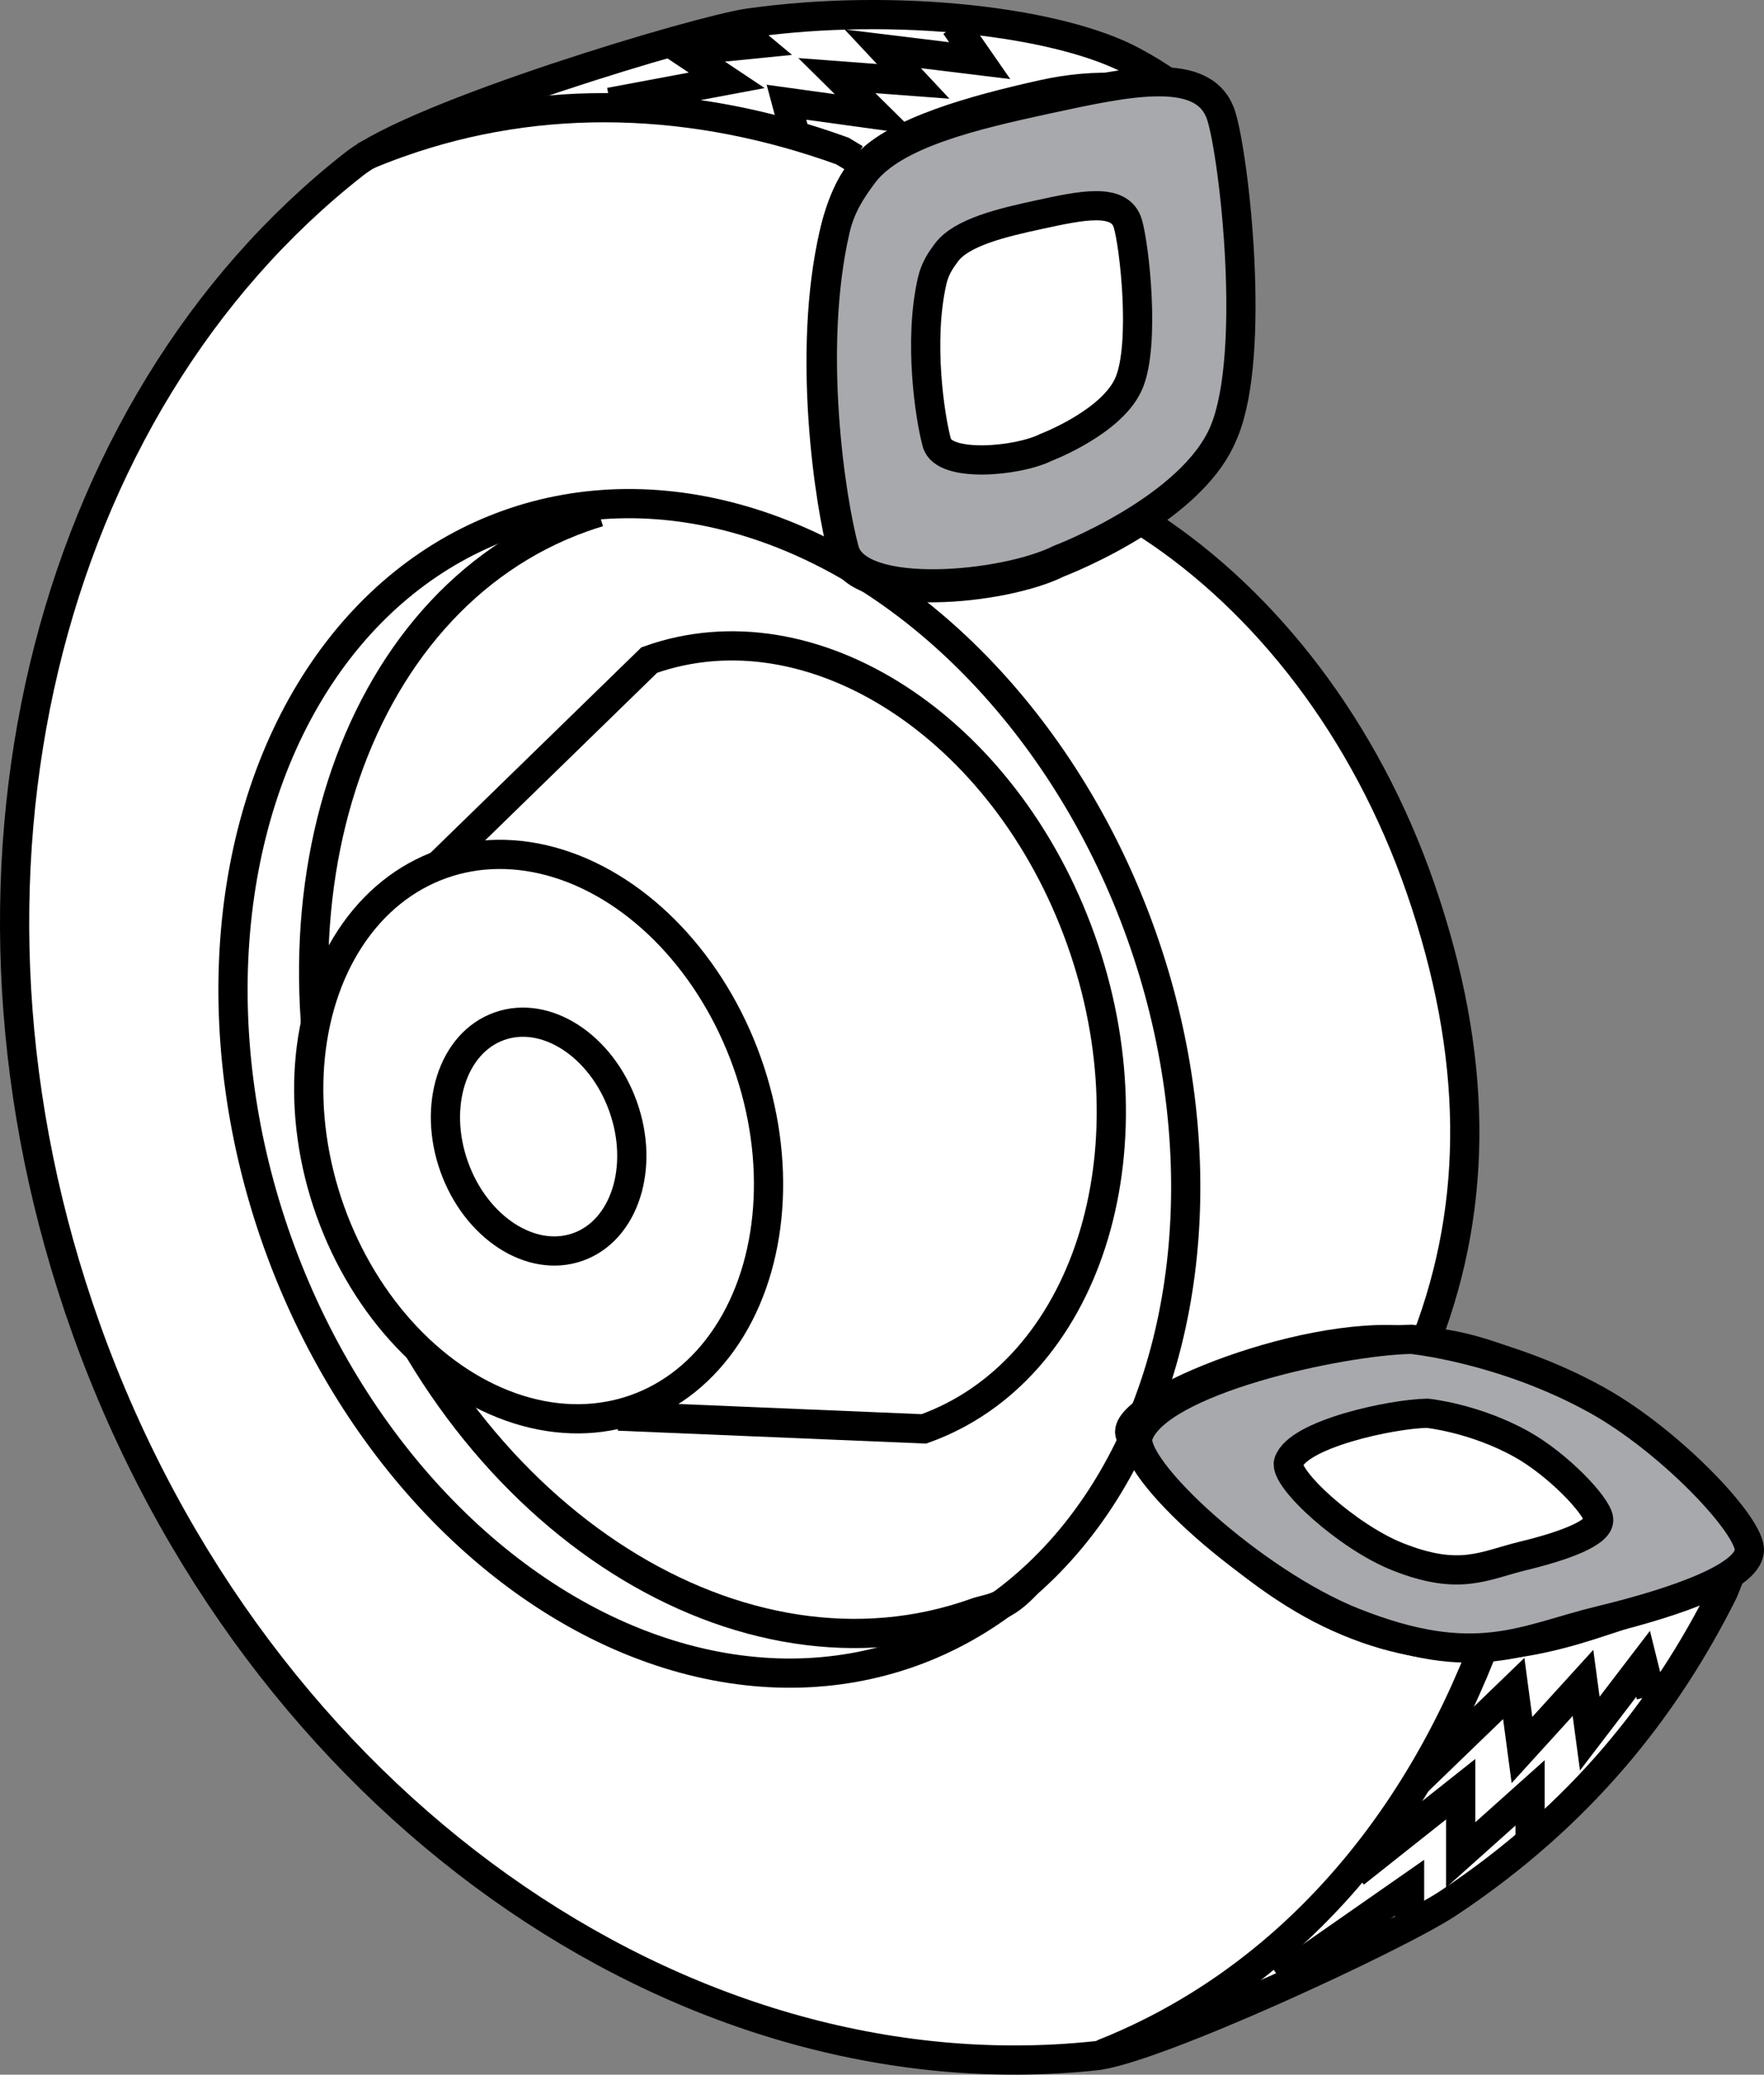
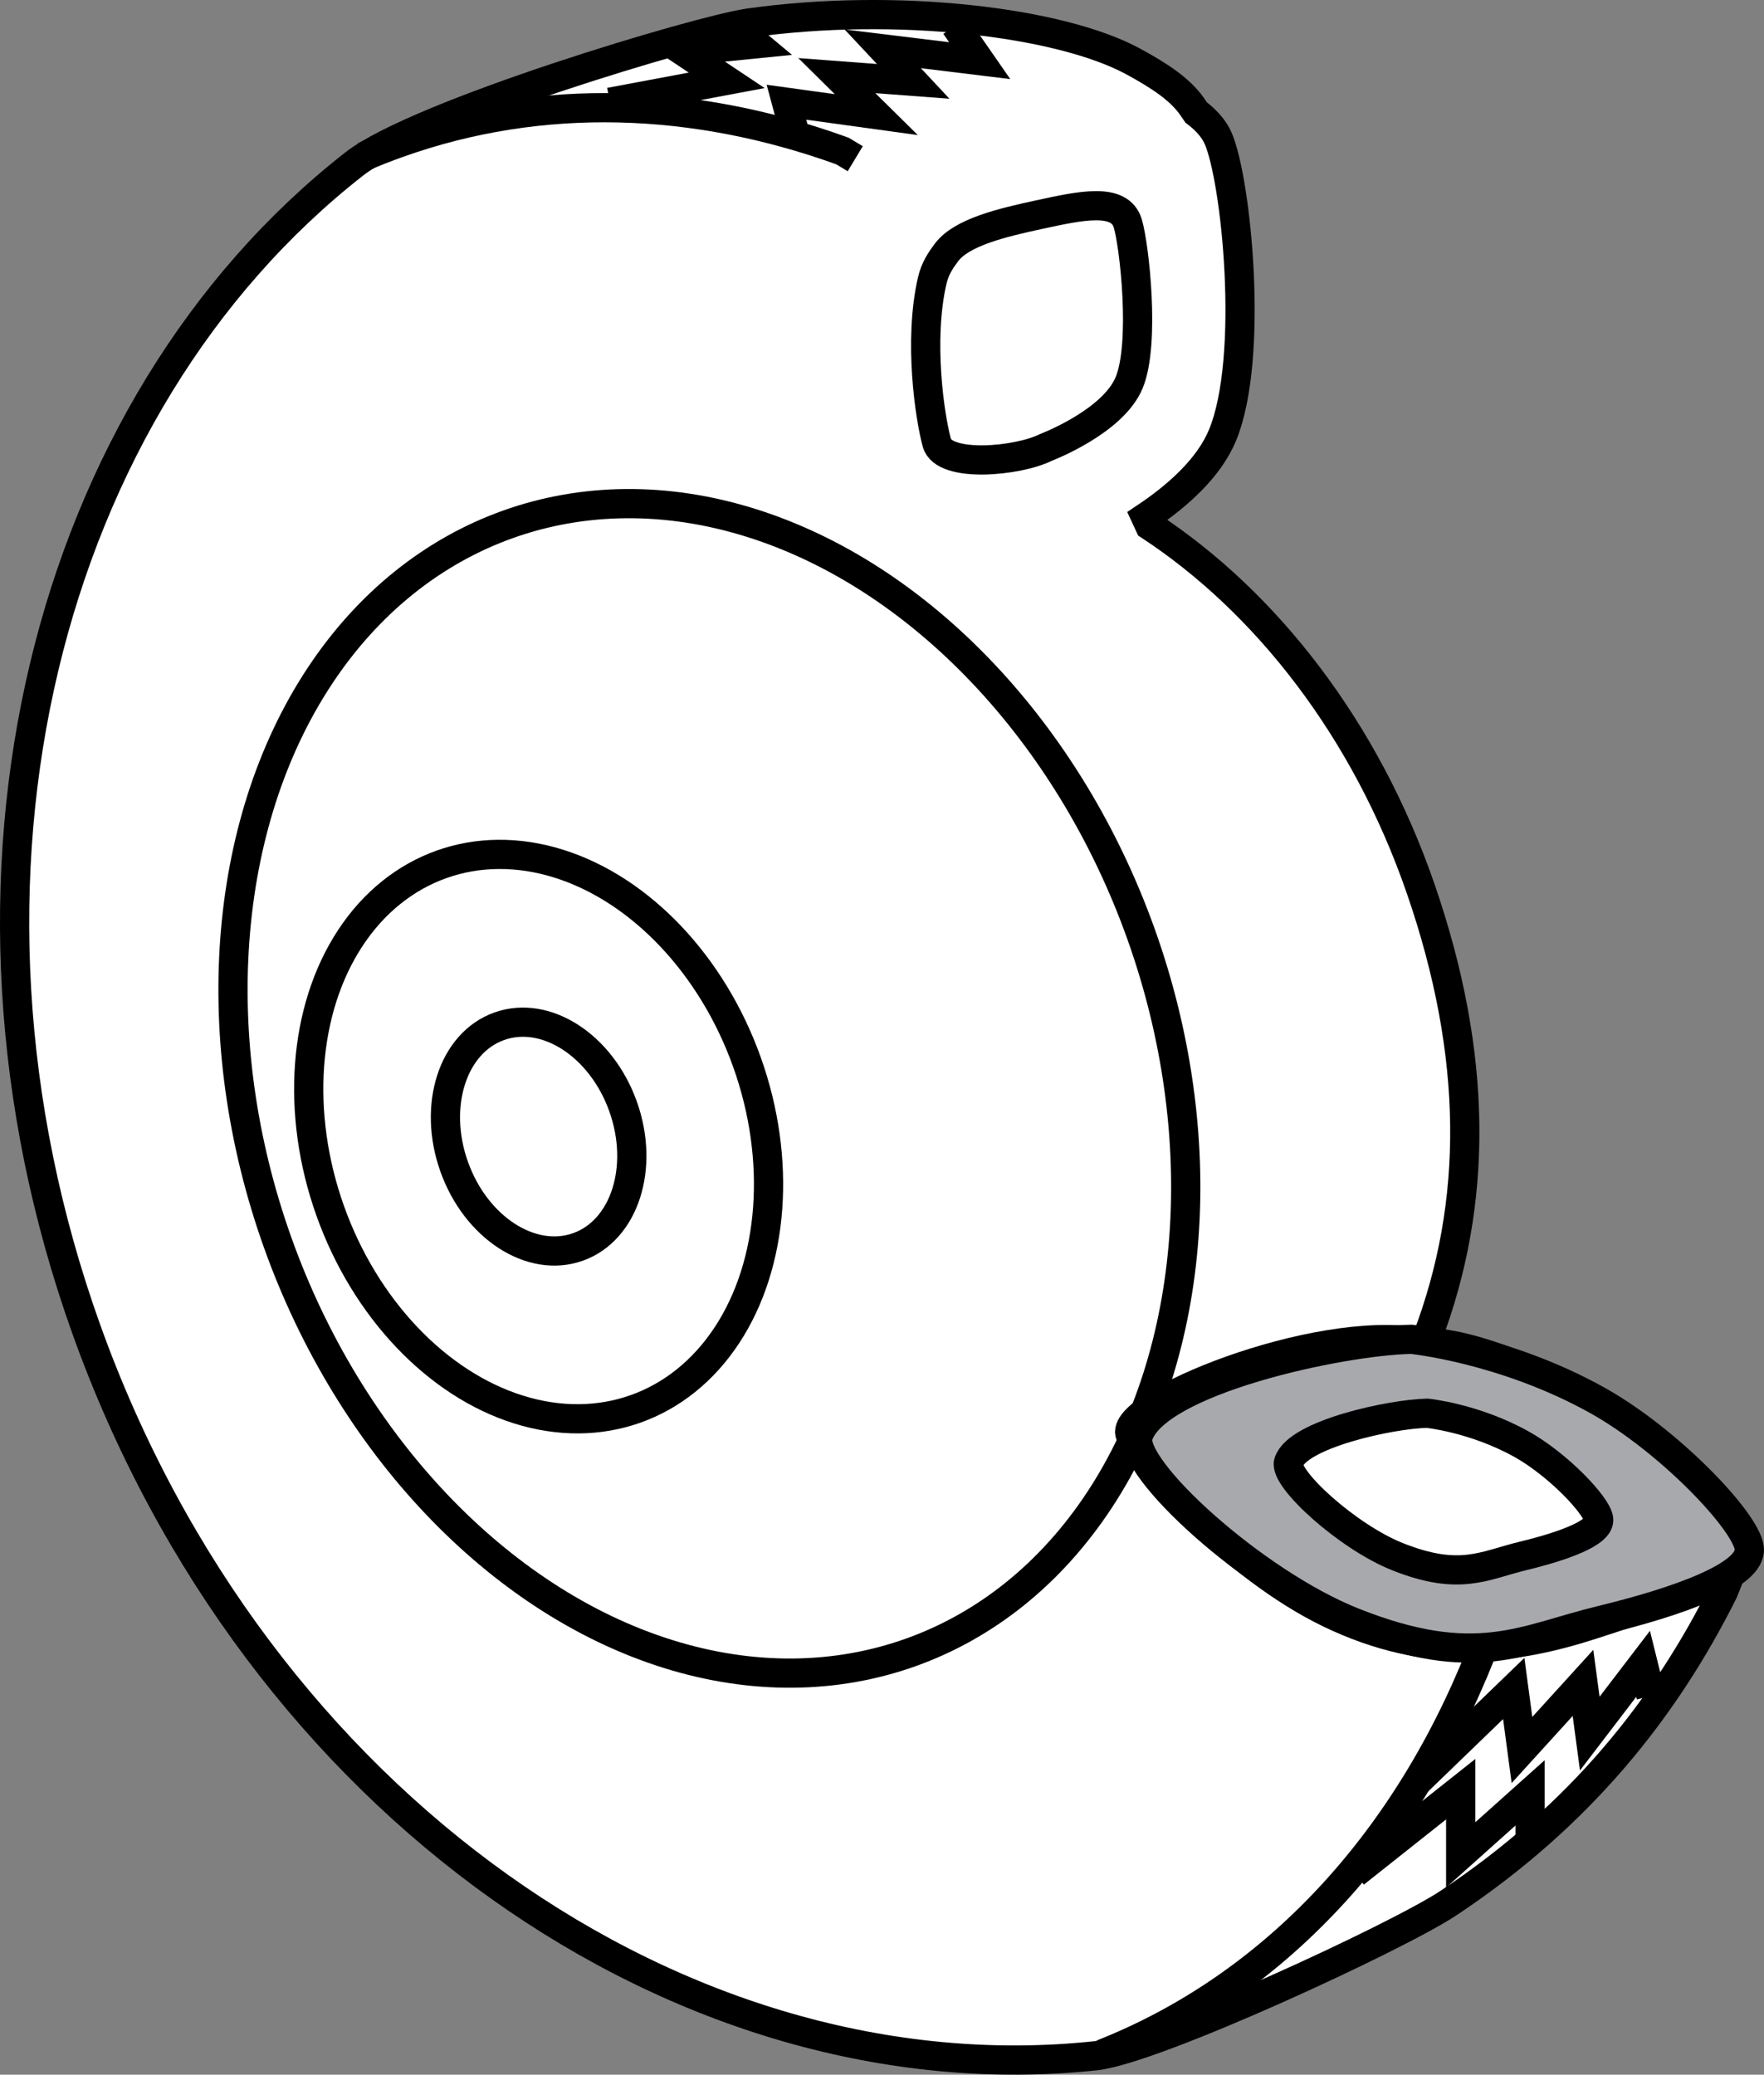
<svg xmlns="http://www.w3.org/2000/svg" version="1.1" id="image" x="0px" y="0px" width="48.306px" height="56.818px" viewBox="0 0 48.306 56.818" enable-background="new 0 0 48.306 56.818" xml:space="preserve">
  <rect x="0" y="0" width="48.306" height="56.818" fill="#808080" stroke="none" />
  <path fill="#FFFFFF" stroke="#000000" stroke-width="0.8" stroke-miterlimit="10" d="M32.757,3.081  c0.277,0.21,0.484,0.444,0.597,0.697c0.501,1.127,1.002,6.01,0.125,8.138c-0.37,0.899-1.232,1.664-2.104,2.248  l0.107,0.231c3.182,2.087,5.908,5.565,7.417,9.929c1.586,4.588,1.587,8.622,0.18,12.324l0.055,0.113  c1.265,0.084,2.634,0.724,3.748,1.181c2.052,0.841,4.727,3.5,4.816,4.227c0.018,0.149-0.507,1.426-0.507,1.426  c-1.583,3.167-3.895,6.112-7.532,8.528c-1.384,0.919-8.047,4.007-9.66,4.178  C18.71,57.498,7.011,49.417,2.357,36.386C-2.057,24.029,1.252,11.103,9.701,4.49  c1.734-1.357,9.437-3.667,10.811-3.86c4.032-0.568,8.512-0.034,10.512,1.049c0.788,0.427,1.279,0.776,1.594,1.201  L32.757,3.081z" />
  <path fill="none" stroke="#000000" stroke-width="0.8" stroke-miterlimit="10" d="M38.899,36.762  c-2.887-0.514-8.3,1.713-7.948,2.532c0.353,0.819,2.821,3.611,5.448,4.884c2.75,1.333,5.099,0.996,7.193,0.319  c1.643-0.532,2.627-0.864,3.397-1.401l0.473-0.417" />
  <path fill="none" stroke="#000000" stroke-width="0.8" stroke-miterlimit="10" d="M40.74,44.802  c-1.987,5.329-5.622,9.502-10.562,11.453" />
  <path fill="none" stroke="#000000" stroke-width="0.8" stroke-miterlimit="10" d="M9.951,4.292  c0.311-0.133,0.628-0.258,0.95-0.372c3.943-1.408,8.15-1.239,12.169,0.216l0.35,0.211" />
  <ellipse transform="matrix(0.942 -0.336 0.336 0.942 -8.889 8.273)" fill="none" stroke="#000000" stroke-width="0.8" stroke-miterlimit="10" cx="19.432" cy="29.791" rx="12.552" ry="16.4" />
-   <path fill="none" stroke="#000000" stroke-width="0.8" stroke-miterlimit="10" d="M31.186,14.288  c-1.128,0.722-2.214,1.134-2.214,1.134c-1.502,0.751-5.509,1.127-5.884-0.25s-1.002-5.509-0.25-8.764  c0.18-0.78,0.454-1.428,0.879-1.891c0.848-0.922,2.932-1.505,4.847-1.931c1.417-0.315,3-0.284,3.989,0.353" />
-   <path fill="#A7A9AC" stroke="#000000" stroke-width="0.8" stroke-miterlimit="10" d="M29.015,15.316  c-1.504,0.752-5.515,1.128-5.891-0.251c-0.376-1.379-1.003-5.515-0.251-8.774c0.15-0.652,0.454-1.099,0.769-1.522  c0.828-1.109,3.049-1.623,5.006-2.047c2.263-0.49,4.369-0.957,4.801,0.47c0.358,1.181,0.955,6.483,0.077,8.614  C32.649,13.938,29.015,15.316,29.015,15.316z" />
  <path fill="#A7A9AC" stroke="#000000" stroke-width="0.8" stroke-miterlimit="10" d="M38.649,36.679  c-1.953,0.037-6.987,1.127-7.48,2.643c-0.28,0.862,3.166,4.024,5.897,5.107c3.36,1.333,4.645,0.463,6.775-0.053  s4.155-1.238,4.061-1.983c-0.094-0.744-2.213-2.959-4.17-4.048C41.182,36.928,38.649,36.679,38.649,36.679z" />
  <path fill="#FFFFFF" stroke="#000000" stroke-width="0.8" stroke-miterlimit="10" d="M28.638,12.255  c-0.761,0.381-2.792,0.571-2.983-0.127s-0.508-2.792-0.127-4.442c0.076-0.33,0.23-0.557,0.389-0.77  c0.419-0.561,1.544-0.822,2.535-1.037c1.146-0.248,2.212-0.485,2.431,0.238c0.181,0.598,0.483,3.283,0.039,4.361  C30.478,11.557,28.638,12.255,28.638,12.255z" />
  <path fill="#FFFFFF" stroke="#000000" stroke-width="0.8" stroke-miterlimit="10" d="M39.083,38.704  c-0.991,0.019-3.545,0.572-3.796,1.341c-0.142,0.437,1.607,2.042,2.992,2.591c1.705,0.676,2.357,0.235,3.438-0.027  c1.081-0.262,2.109-0.628,2.061-1.006s-1.123-1.502-2.116-2.054C40.368,38.83,39.083,38.704,39.083,38.704z" />
-   <path fill="none" stroke="#000000" stroke-width="0.8" stroke-miterlimit="10" d="M28.13,43.367  c-0.658,0.712-1.02,0.657-1.419,0.799c-6.373,2.276-13.951-2.462-16.925-10.789S9.568,16.454,15.941,14.178  c0.151-0.054,0.303-0.104,0.455-0.15" />
-   <path fill="#FFFFFF" stroke="#000000" stroke-width="0.8" stroke-miterlimit="10" d="M11.826,23.878l5.954-5.801  c4.45-1.589,9.741,1.836,11.817,7.65s0.153,11.816-4.297,13.405l-8.366-0.35" />
  <ellipse transform="matrix(0.942 -0.336 0.336 0.942 -9.607 6.778)" fill="#FFFFFF" stroke="#000000" stroke-width="0.8" stroke-miterlimit="10" cx="14.759" cy="31.113" rx="6.058" ry="7.915" />
  <ellipse transform="matrix(0.942 -0.336 0.336 0.942 -9.607 6.778)" fill="#FFFFFF" stroke="#000000" stroke-width="0.8" stroke-miterlimit="10" cx="14.759" cy="31.113" rx="2.455" ry="3.208" />
  <polyline fill="none" stroke="#000000" stroke-width="0.8" stroke-miterlimit="10" points="16.7,2.8 19.9,2.2 18.7,1.4 20.7,1.2   20.1,0.7 " />
  <polyline fill="none" stroke="#000000" stroke-width="0.8" stroke-miterlimit="10" points="21.783,3.716 21.537,2.8   23.997,3.139 22.916,2.071 25.007,2.228 24.173,1.337 26.828,1.661 26.161,0.7 " />
  <polyline fill="none" stroke="#000000" stroke-width="0.8" stroke-miterlimit="10" points="38.801,48.804 41.453,46.242   41.678,47.927 43.349,46.089 43.535,47.477 44.995,45.567 45.213,46.445 " />
  <polyline fill="none" stroke="#000000" stroke-width="0.8" stroke-miterlimit="10" points="37.1,51.3 40,49 40,50.8 41.9,49.1   41.9,50.381 " />
-   <polyline fill="none" stroke="#000000" stroke-width="0.8" stroke-miterlimit="10" points="35.044,54.181 38.6,51.7 38.6,52.611   " />
</svg>